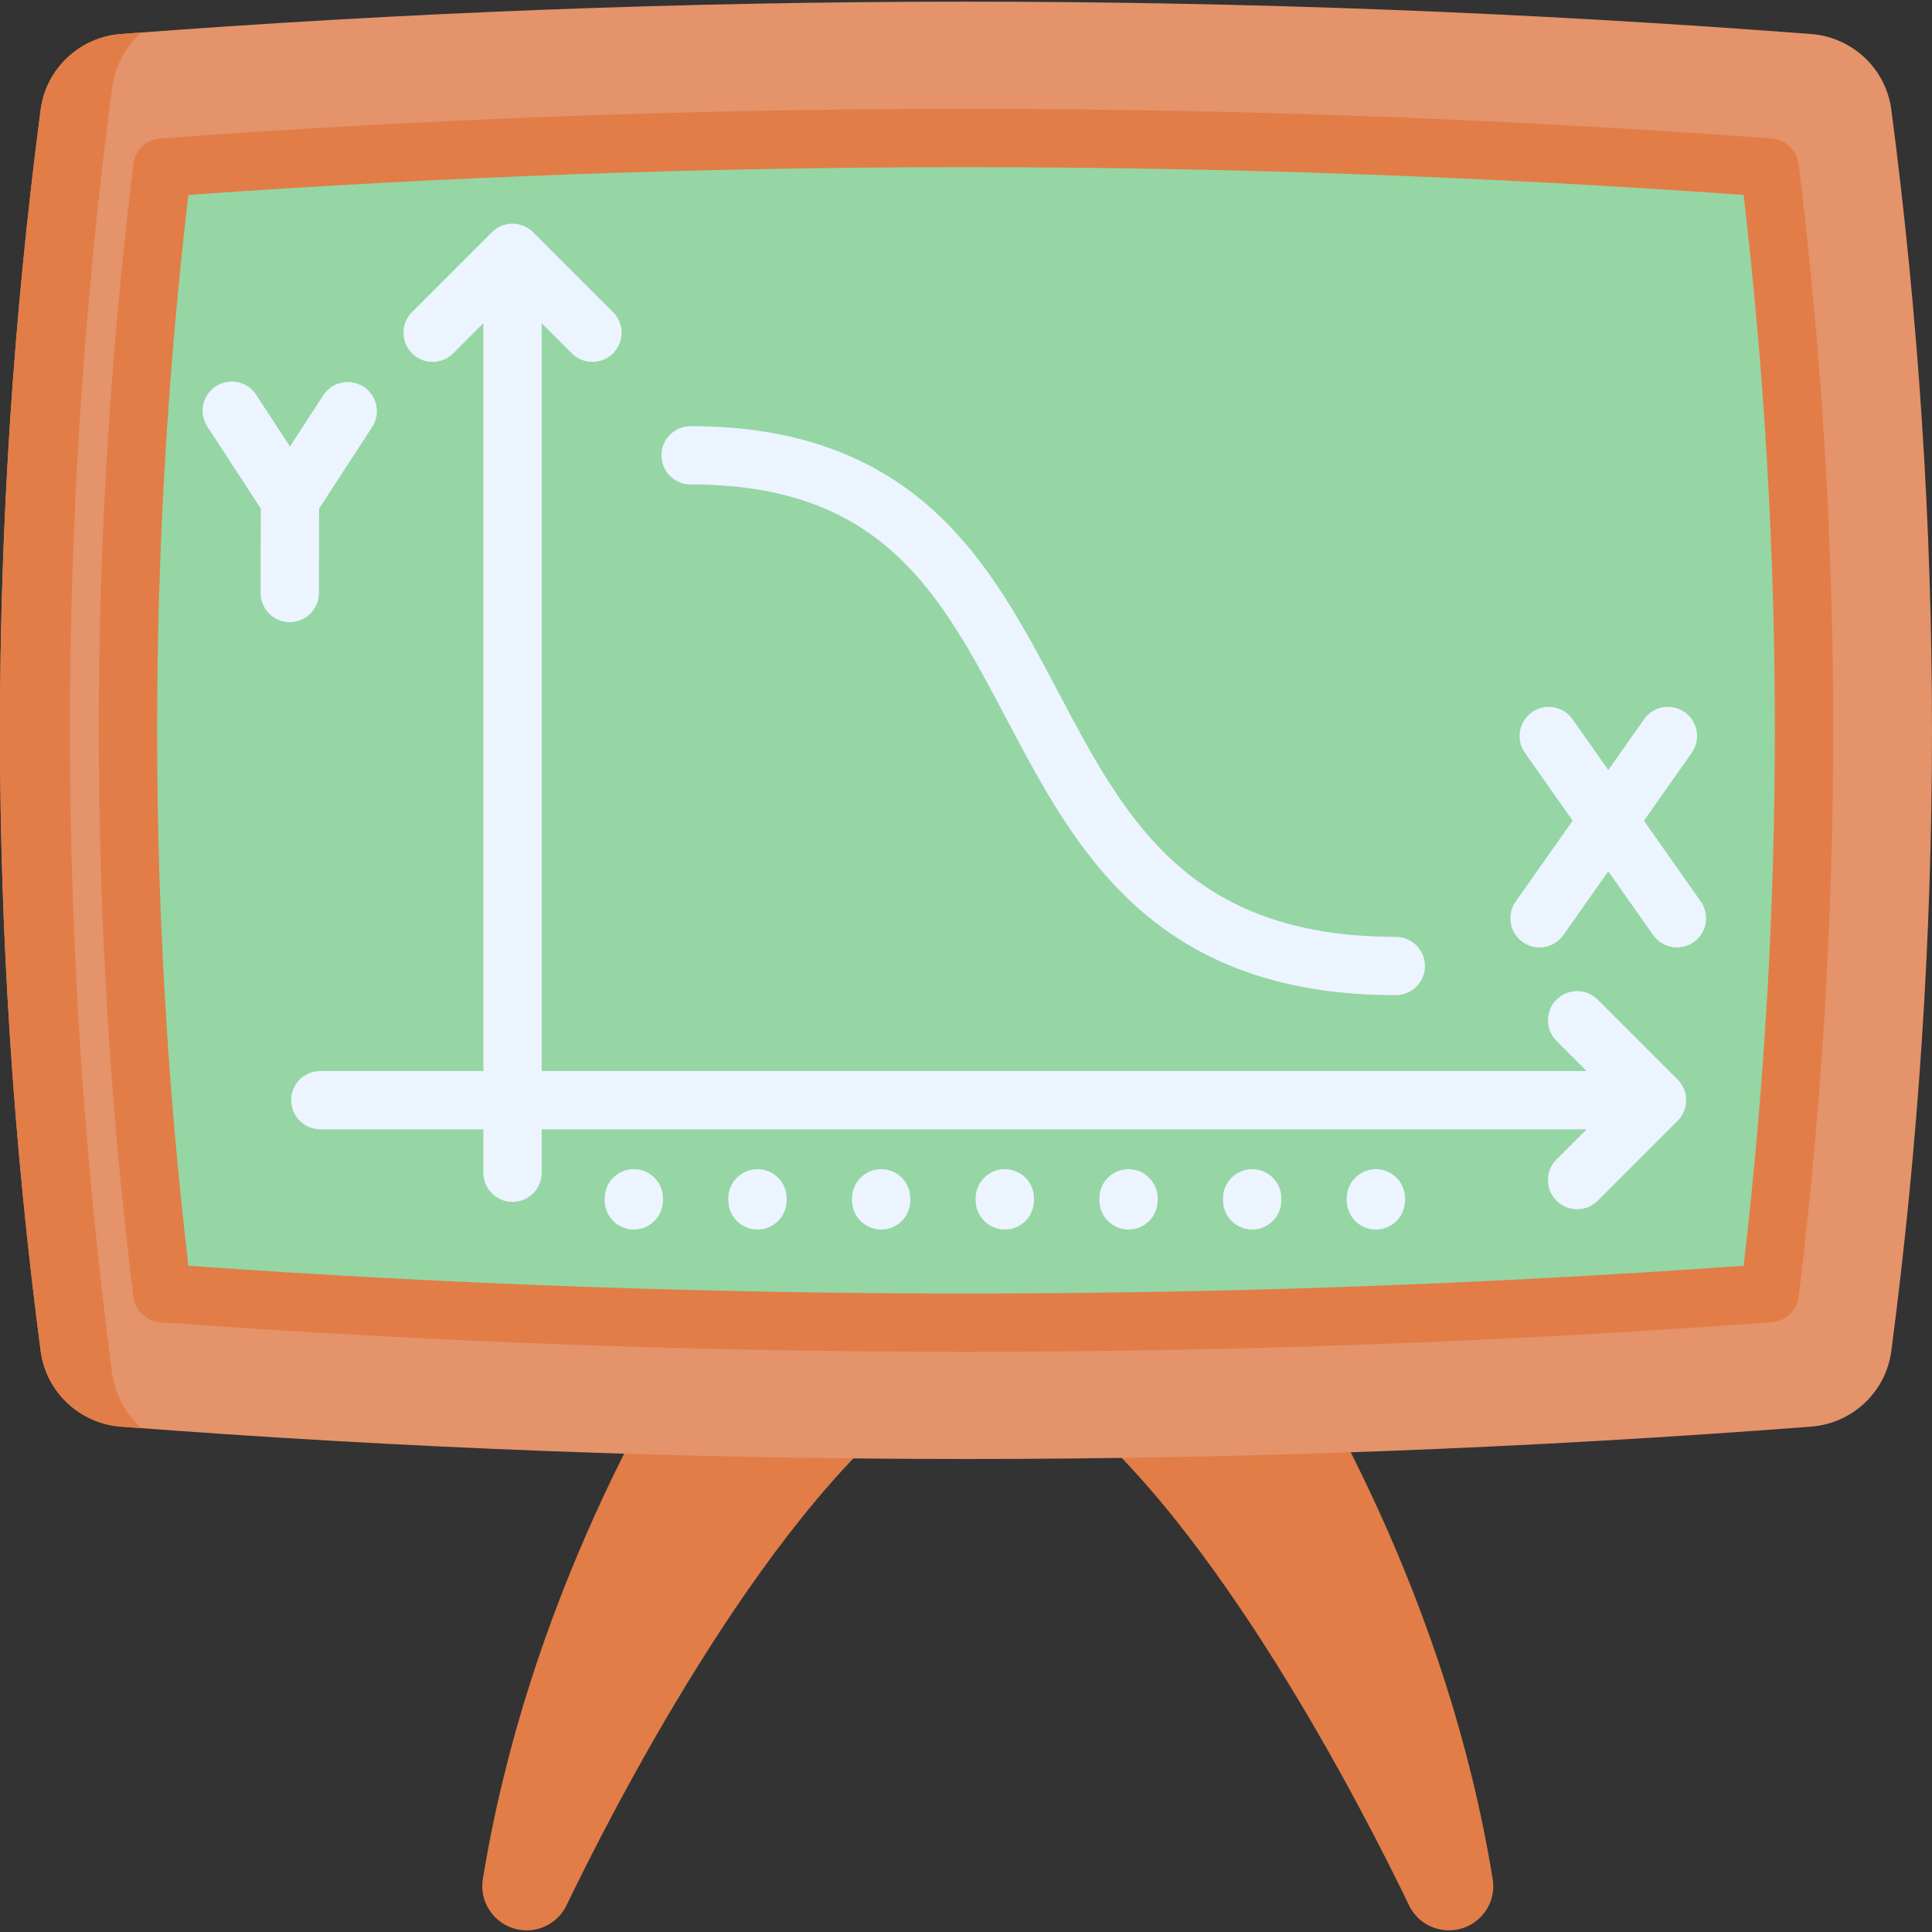
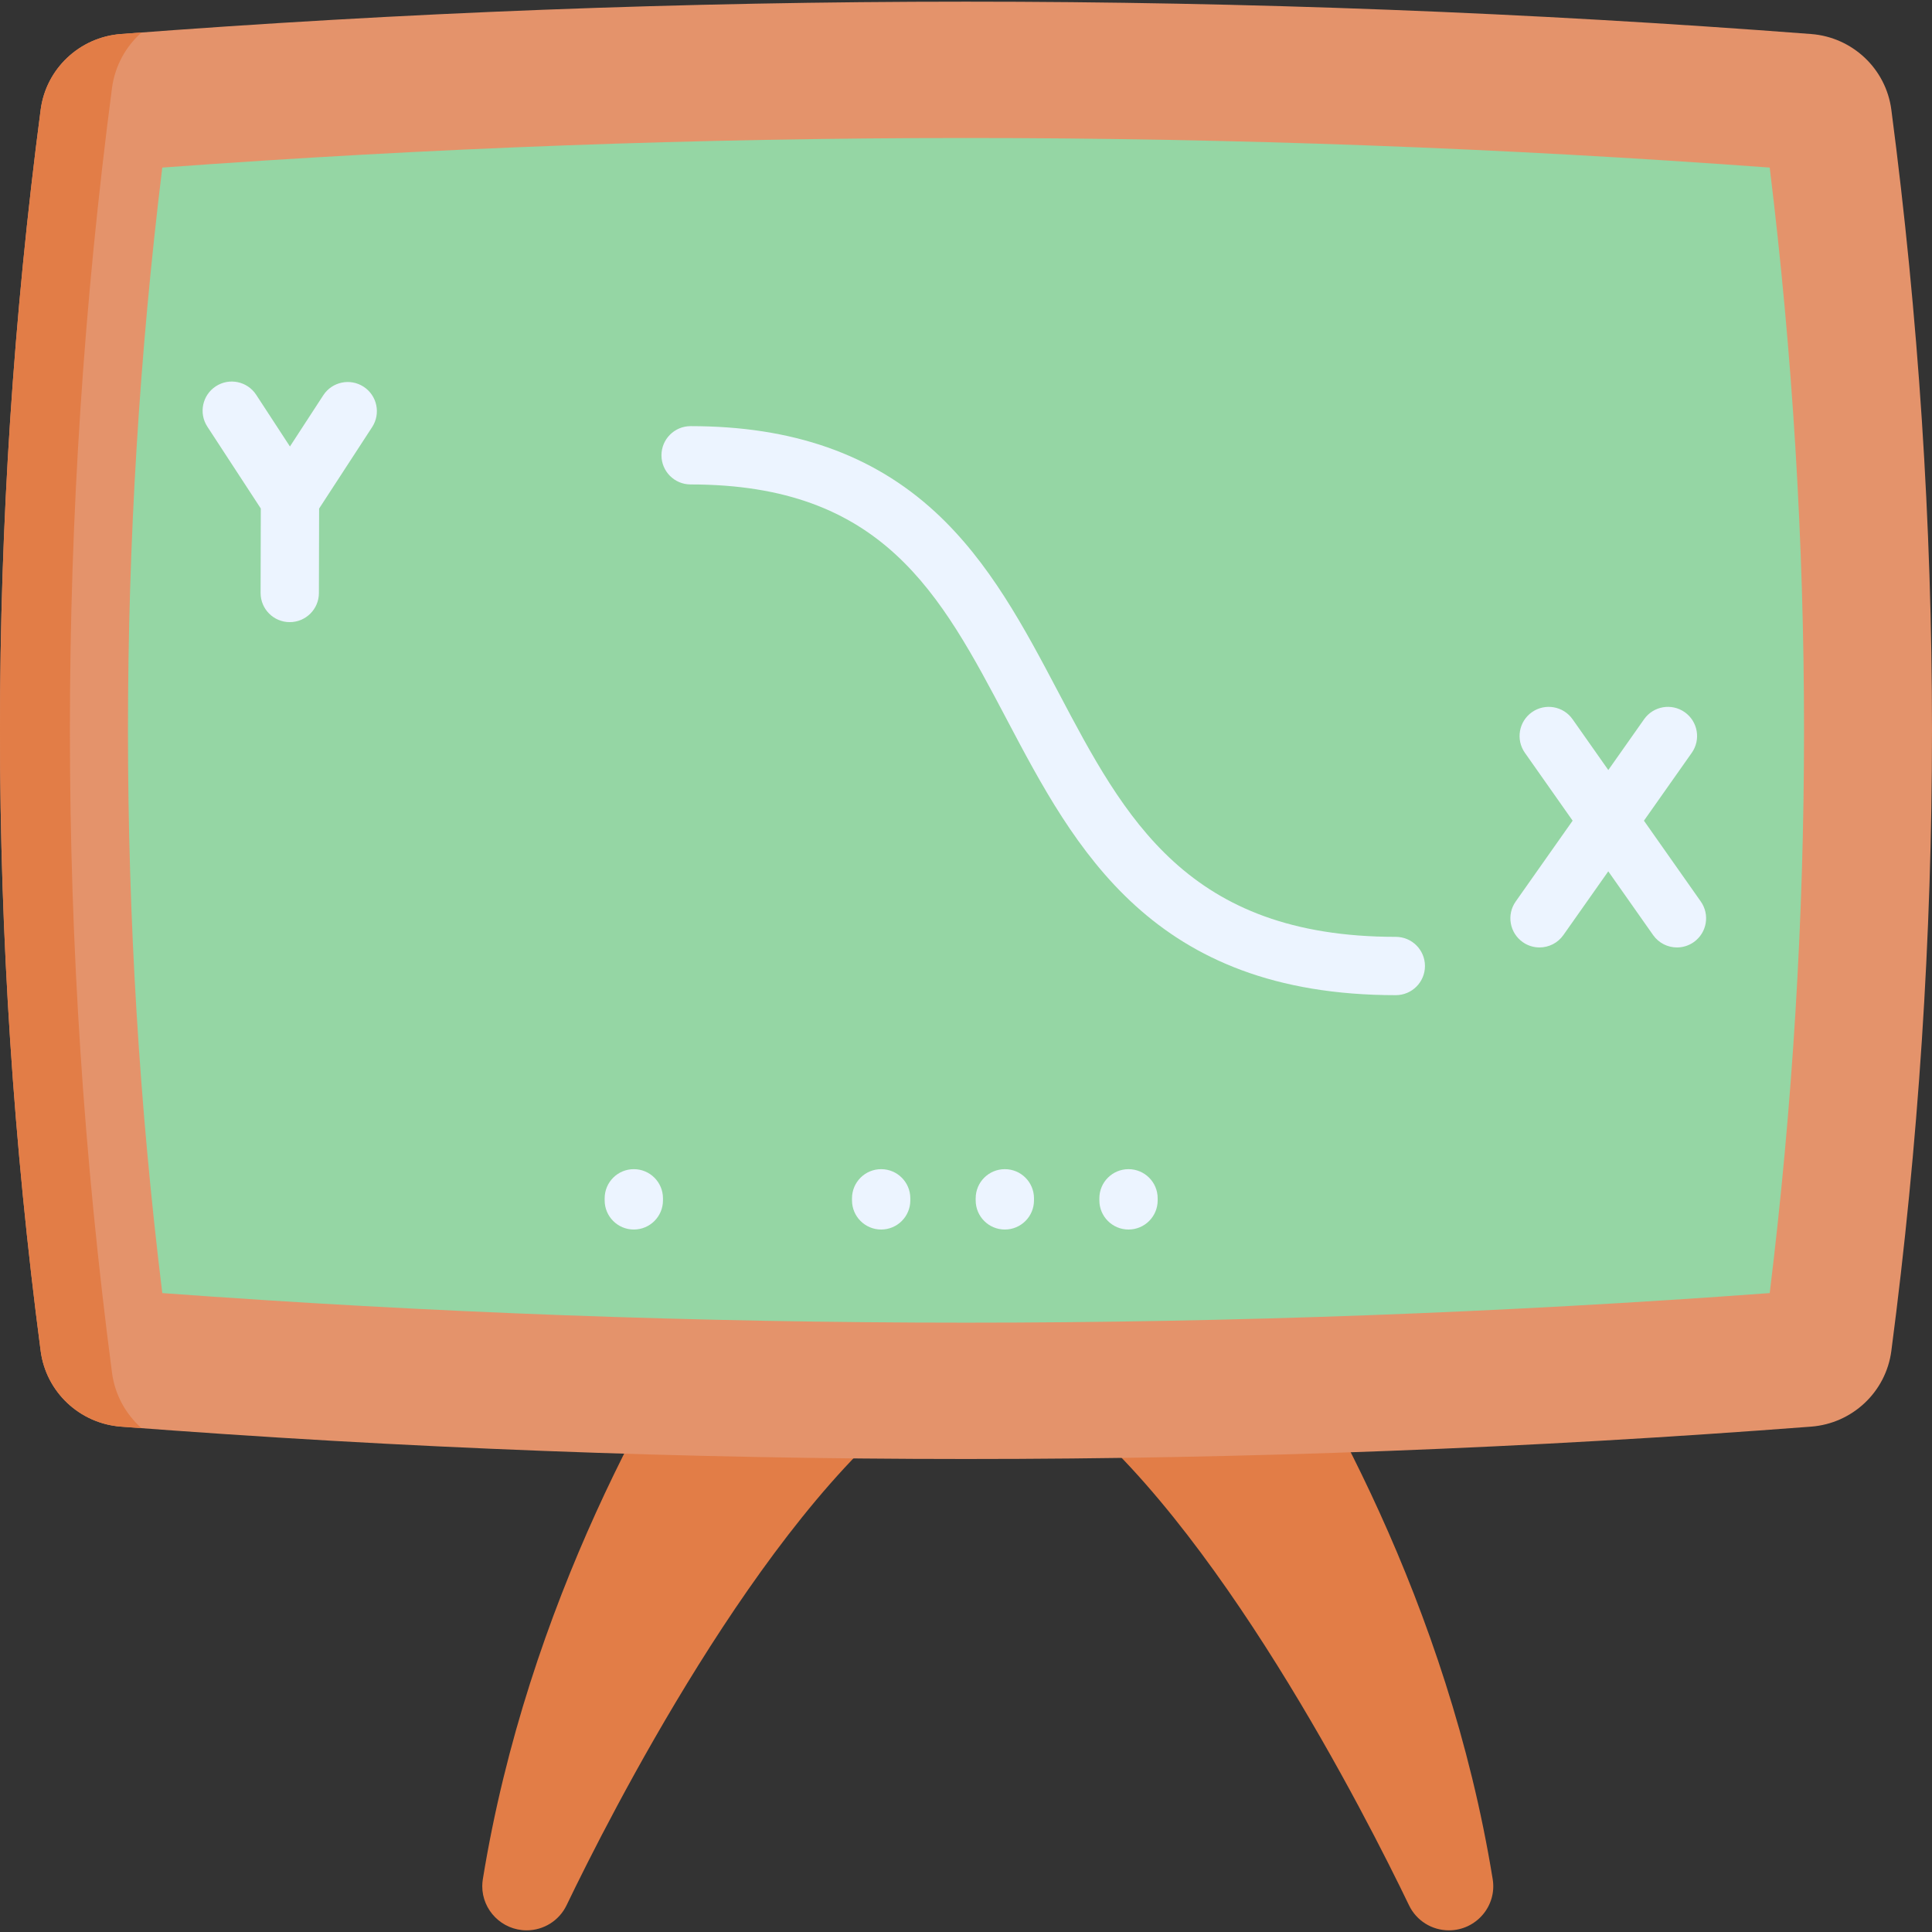
<svg xmlns="http://www.w3.org/2000/svg" id="Capa_1" enable-background="new 0 0 512 512" height="512" viewBox="0 0 512 512" width="512">
  <rect x="0" y="0" width="512" height="512" fill="#333333" stroke="none" />
  <g>
    <path d="m300.524 316.988c11.713 2.39 22.19 9.261 29.031 19.367 19.924 29.443 54.146 88.534 66.024 161.635 1.164 7.119-4.389 13.567-11.6 13.567-2.256 0-4.419-.639-6.253-1.793s-3.358-2.823-4.327-4.852c-11.25-23.365-51.138-102.05-92.943-133.759-11.033-8.365-26.342-8.365-37.365 0-41.805 31.709-81.704 110.394-92.943 133.759-1.957 4.069-6.068 6.645-10.58 6.645-6.573 0-11.765-5.357-11.765-11.682 0-.628.052-1.247.155-1.885 11.888-73.102 46.111-132.193 66.035-161.635 6.84-10.096 17.307-16.977 29.031-19.367" fill="#e27d47" />
    <g>
      <path d="m479.971 9.018c-149.314-11.435-298.628-11.435-447.942 0-10.931.837-19.83 9.19-21.254 20.06-14.367 109.645-14.367 219.29 0 328.935 1.424 10.87 10.323 19.223 21.254 20.06 149.314 11.435 298.627 11.435 447.941 0 10.931-.837 19.83-9.19 21.254-20.06 14.367-109.645 14.367-219.29 0-328.935-1.424-10.87-10.322-19.223-21.253-20.06z" fill="#e4936b" />
      <path d="m37.497 378.474c-1.824-.131-3.649-.262-5.473-.404-10.925-.83-19.829-9.188-21.249-20.058-14.367-109.643-14.367-219.286 0-328.929 1.42-10.87 10.324-19.228 21.249-20.069 1.836-.142 3.66-.284 5.495-.404-4.195 3.703-7.068 8.871-7.844 14.749-14.869 113.456-14.869 226.912 0 340.379.765 5.865 3.638 11.022 7.822 14.736z" fill="#e27d47" />
      <path d="m256 350.521c-70.66 0-142.297-2.638-212.993-7.841-12.125-98.988-12.125-199.283 0-298.269 70.697-5.203 142.333-7.841 212.993-7.841s142.296 2.638 212.993 7.841c12.125 98.988 12.125 199.283 0 298.269-70.697 5.204-142.333 7.841-212.993 7.841z" fill="#95d6a4" />
-       <path d="m256 358.248c-70.828 0-142.68-2.645-213.56-7.862-3.679-.271-6.653-3.105-7.102-6.766-12.198-99.583-12.198-200.568 0-300.148.449-3.661 3.423-6.495 7.102-6.766 70.881-5.217 142.733-7.862 213.56-7.862s142.679 2.645 213.56 7.862c3.679.271 6.653 3.105 7.102 6.766 12.198 99.583 12.198 200.567 0 300.148-.449 3.661-3.423 6.495-7.102 6.766-70.881 5.217-142.733 7.862-213.56 7.862zm-206.079-22.813c68.446 4.885 137.739 7.36 206.079 7.36 68.339 0 137.633-2.475 206.079-7.36 11.039-94.188 11.039-189.588 0-283.778-68.447-4.885-137.74-7.36-206.079-7.36s-137.633 2.475-206.079 7.36c-11.04 94.188-11.04 189.588 0 283.778z" fill="#e27d47" />
      <g fill="#ecf4ff">
        <path d="m84.513 157.163.055-22.391 14.056-21.592c2.328-3.576 1.317-8.363-2.26-10.691-3.575-2.326-8.363-1.317-10.69 2.26l-8.837 13.574-8.949-13.706c-2.335-3.573-7.12-4.577-10.694-2.245-3.572 2.333-4.578 7.121-2.245 10.694l14.166 21.696-.055 22.363c-.01 4.267 3.441 7.735 7.707 7.745h.019c4.259.001 7.717-3.446 7.727-7.707z" />
        <path d="m450.728 238.909-15.067-21.417 12.673-17.989c2.458-3.488 1.623-8.308-1.866-10.766-3.491-2.458-8.309-1.621-10.766 1.867l-9.485 13.464-9.469-13.46c-2.454-3.488-7.271-4.329-10.765-1.874-3.49 2.455-4.329 7.275-1.873 10.765l12.654 17.987-15.089 21.42c-2.458 3.488-1.623 8.308 1.866 10.766 1.353.953 2.905 1.41 4.443 1.41 2.429 0 4.819-1.141 6.323-3.277l11.902-16.894 11.882 16.89c1.504 2.138 3.895 3.281 6.326 3.281 1.535 0 3.087-.457 4.439-1.407 3.489-2.456 4.328-7.276 1.872-10.766z" />
-         <path d="m423.413 264.912c-3.017-3.017-7.908-3.018-10.928 0-3.017 3.017-3.017 7.909 0 10.927l7.988 7.988h-276.924v-198.17l7.988 7.988c1.509 1.509 3.487 2.263 5.464 2.263s3.955-.755 5.464-2.263c3.017-3.018 3.017-7.909 0-10.927l-21.178-21.178c-1.45-1.449-3.414-2.263-5.464-2.263s-4.014.814-5.464 2.263l-21.177 21.178c-3.017 3.018-3.017 7.909 0 10.927 3.018 3.017 7.909 3.017 10.928 0l7.987-7.987v198.169h-43.207c-4.268 0-7.726 3.459-7.726 7.726s3.459 7.726 7.726 7.726h43.206v11.516c0 4.267 3.459 7.726 7.726 7.726s7.726-3.459 7.726-7.726v-11.516h276.925l-7.988 7.988c-3.017 3.017-3.017 7.909 0 10.927 1.509 1.509 3.487 2.263 5.464 2.263s3.955-.755 5.464-2.263l21.177-21.178c3.017-3.017 3.017-7.909 0-10.927z" />
        <path d="m183.021 128.383c50.939 0 66.164 28.867 83.794 62.292 18.061 34.242 38.532 73.053 103.087 73.053 4.268 0 7.726-3.459 7.726-7.726s-3.459-7.726-7.726-7.726c-55.234 0-71.839-31.48-89.418-64.809-8.943-16.955-18.19-34.488-32.675-47.817-16.613-15.287-37.805-22.718-64.787-22.718-4.268 0-7.726 3.459-7.726 7.726-.001 4.266 3.458 7.725 7.725 7.725z" />
        <path d="m167.967 309.839c-4.268 0-7.726 3.459-7.726 7.726v.546c0 4.267 3.459 7.726 7.726 7.726s7.726-3.459 7.726-7.726v-.546c0-4.267-3.459-7.726-7.726-7.726z" />
-         <path d="m200.742 309.839c-4.268 0-7.726 3.459-7.726 7.726v.546c0 4.267 3.459 7.726 7.726 7.726 4.268 0 7.726-3.459 7.726-7.726v-.546c.001-4.267-3.458-7.726-7.726-7.726z" />
        <path d="m233.517 309.839c-4.268 0-7.726 3.459-7.726 7.726v.546c0 4.267 3.459 7.726 7.726 7.726s7.726-3.459 7.726-7.726v-.546c0-4.267-3.458-7.726-7.726-7.726z" />
        <path d="m266.293 309.839c-4.268 0-7.726 3.459-7.726 7.726v.546c0 4.267 3.459 7.726 7.726 7.726s7.726-3.459 7.726-7.726v-.546c0-4.267-3.459-7.726-7.726-7.726z" />
        <path d="m299.068 309.839c-4.268 0-7.726 3.459-7.726 7.726v.546c0 4.267 3.459 7.726 7.726 7.726s7.726-3.459 7.726-7.726v-.546c.001-4.267-3.458-7.726-7.726-7.726z" />
-         <path d="m331.844 309.839c-4.268 0-7.726 3.459-7.726 7.726v.546c0 4.267 3.459 7.726 7.726 7.726s7.726-3.459 7.726-7.726v-.546c0-4.267-3.458-7.726-7.726-7.726z" />
-         <path d="m364.62 309.839c-4.268 0-7.726 3.459-7.726 7.726v.546c0 4.267 3.459 7.726 7.726 7.726s7.726-3.459 7.726-7.726v-.546c0-4.267-3.459-7.726-7.726-7.726z" />
      </g>
    </g>
  </g>
</svg>